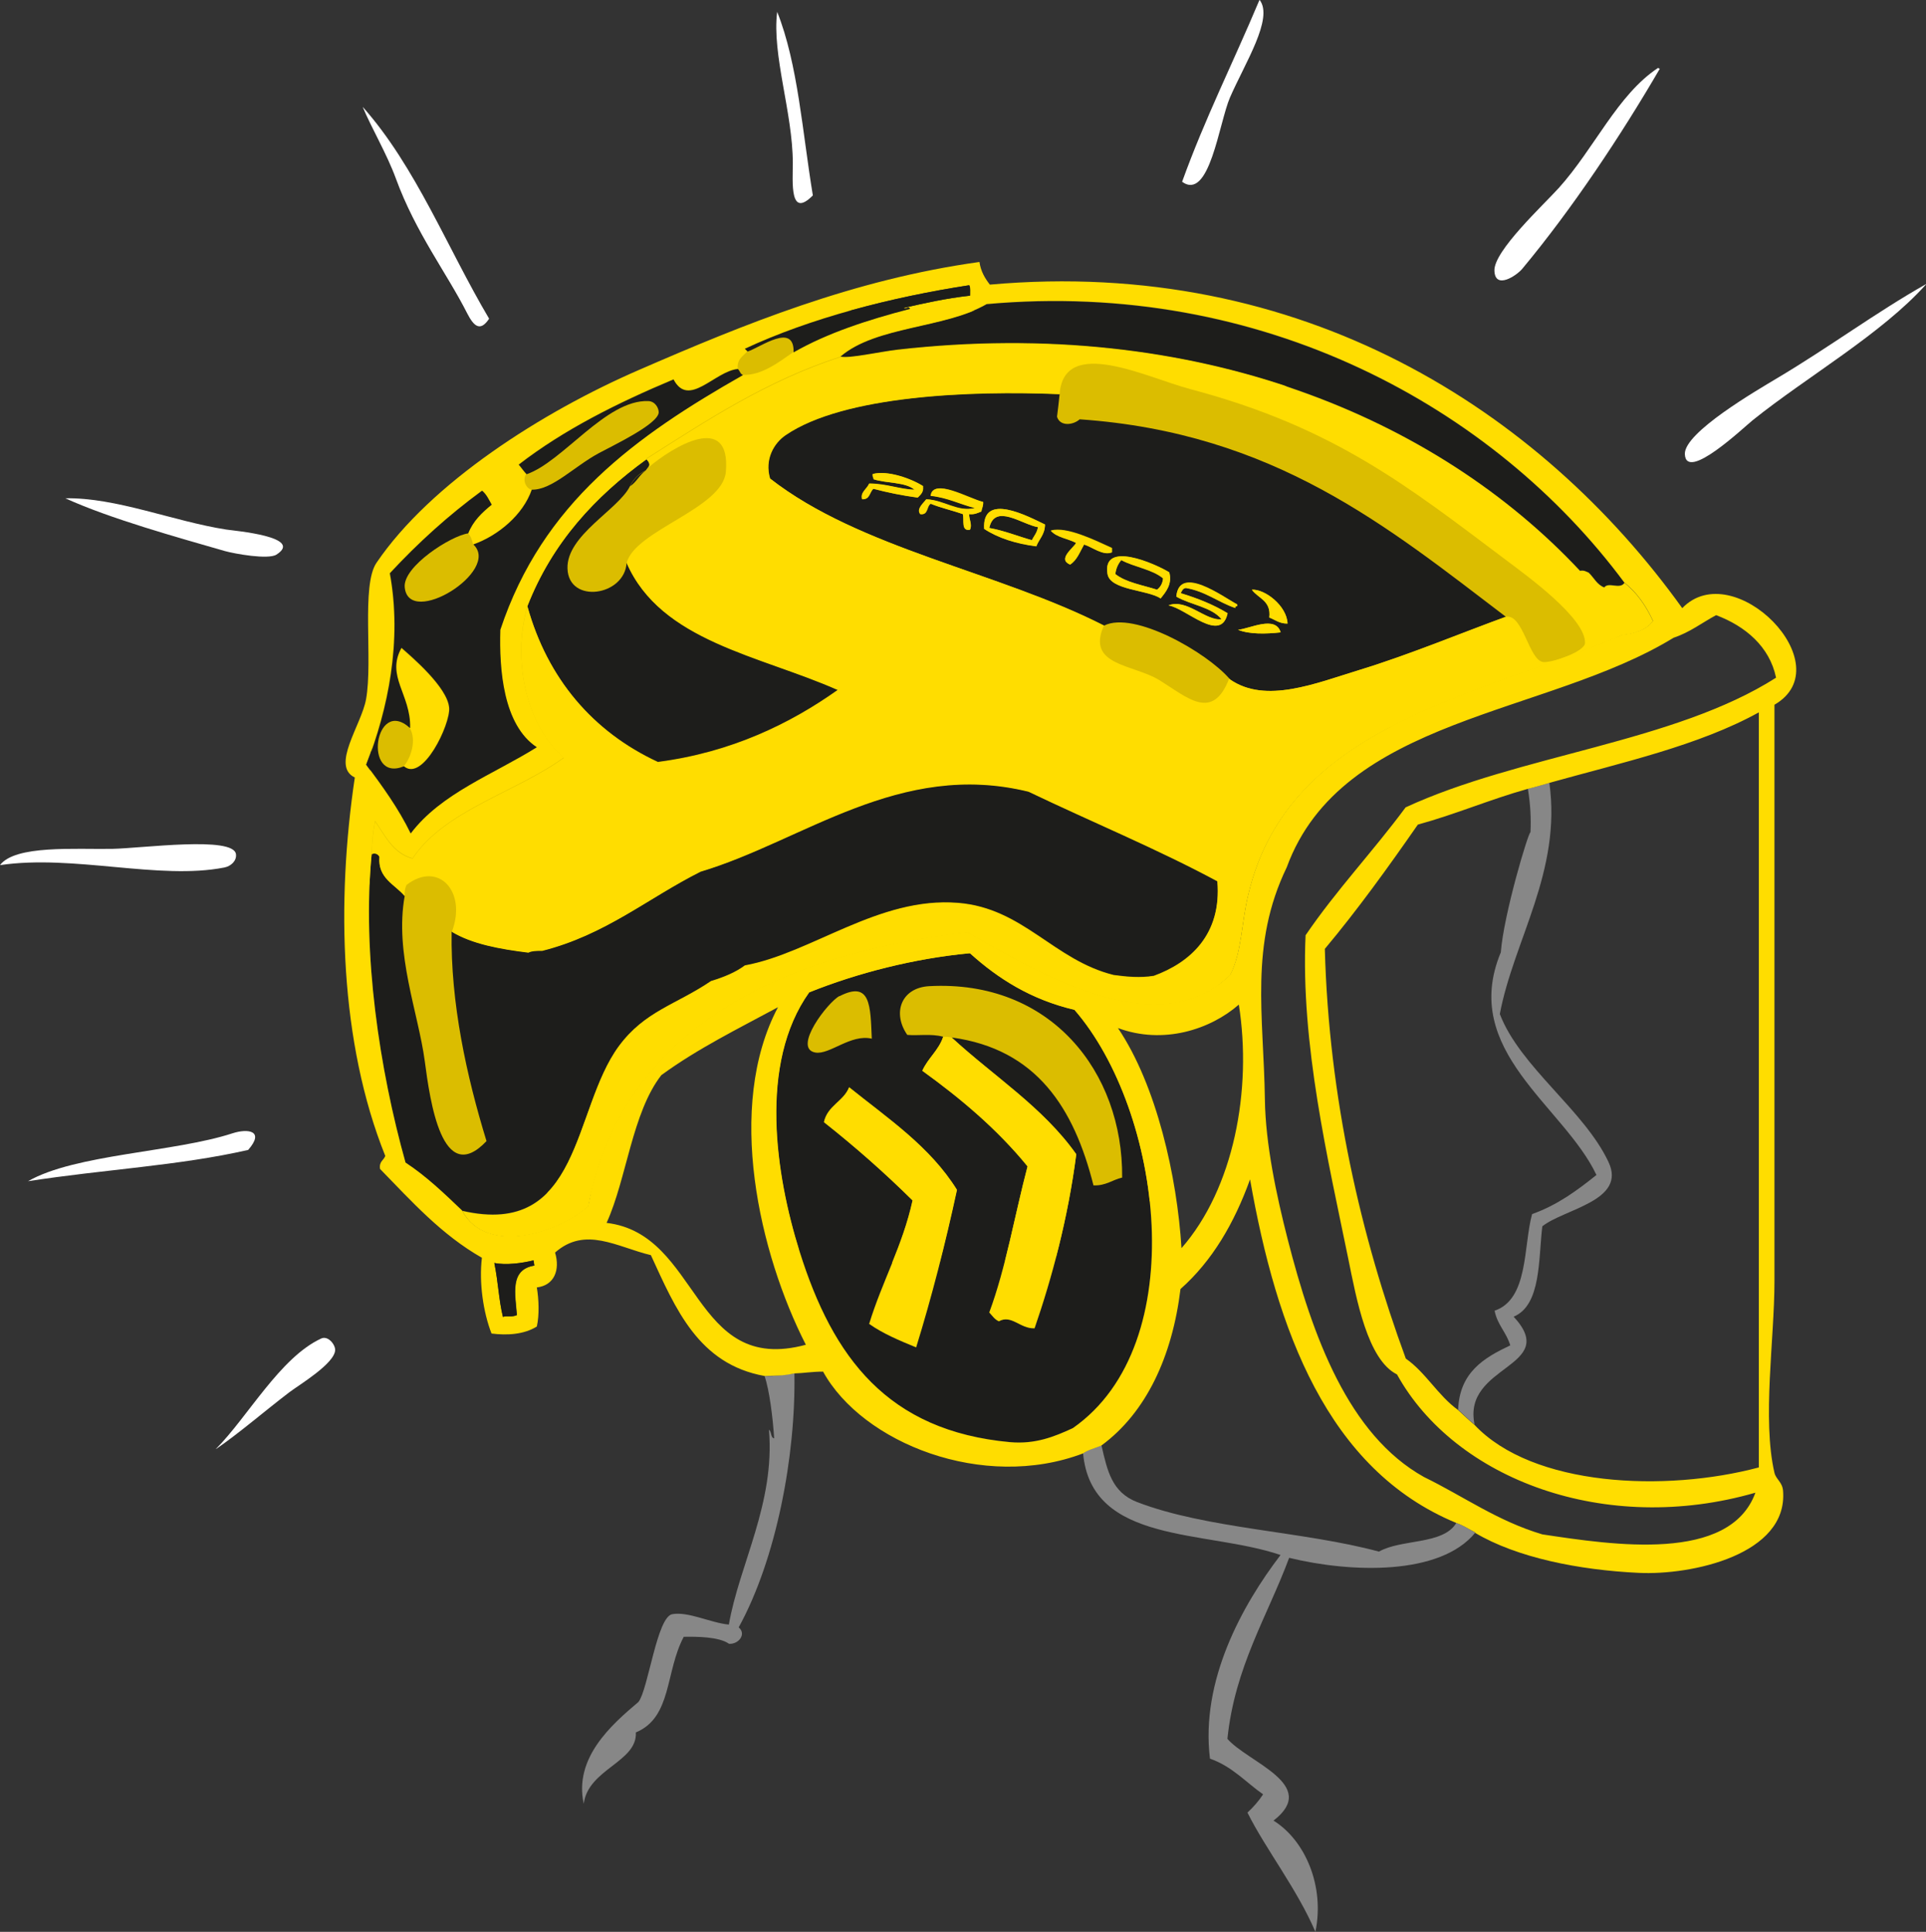
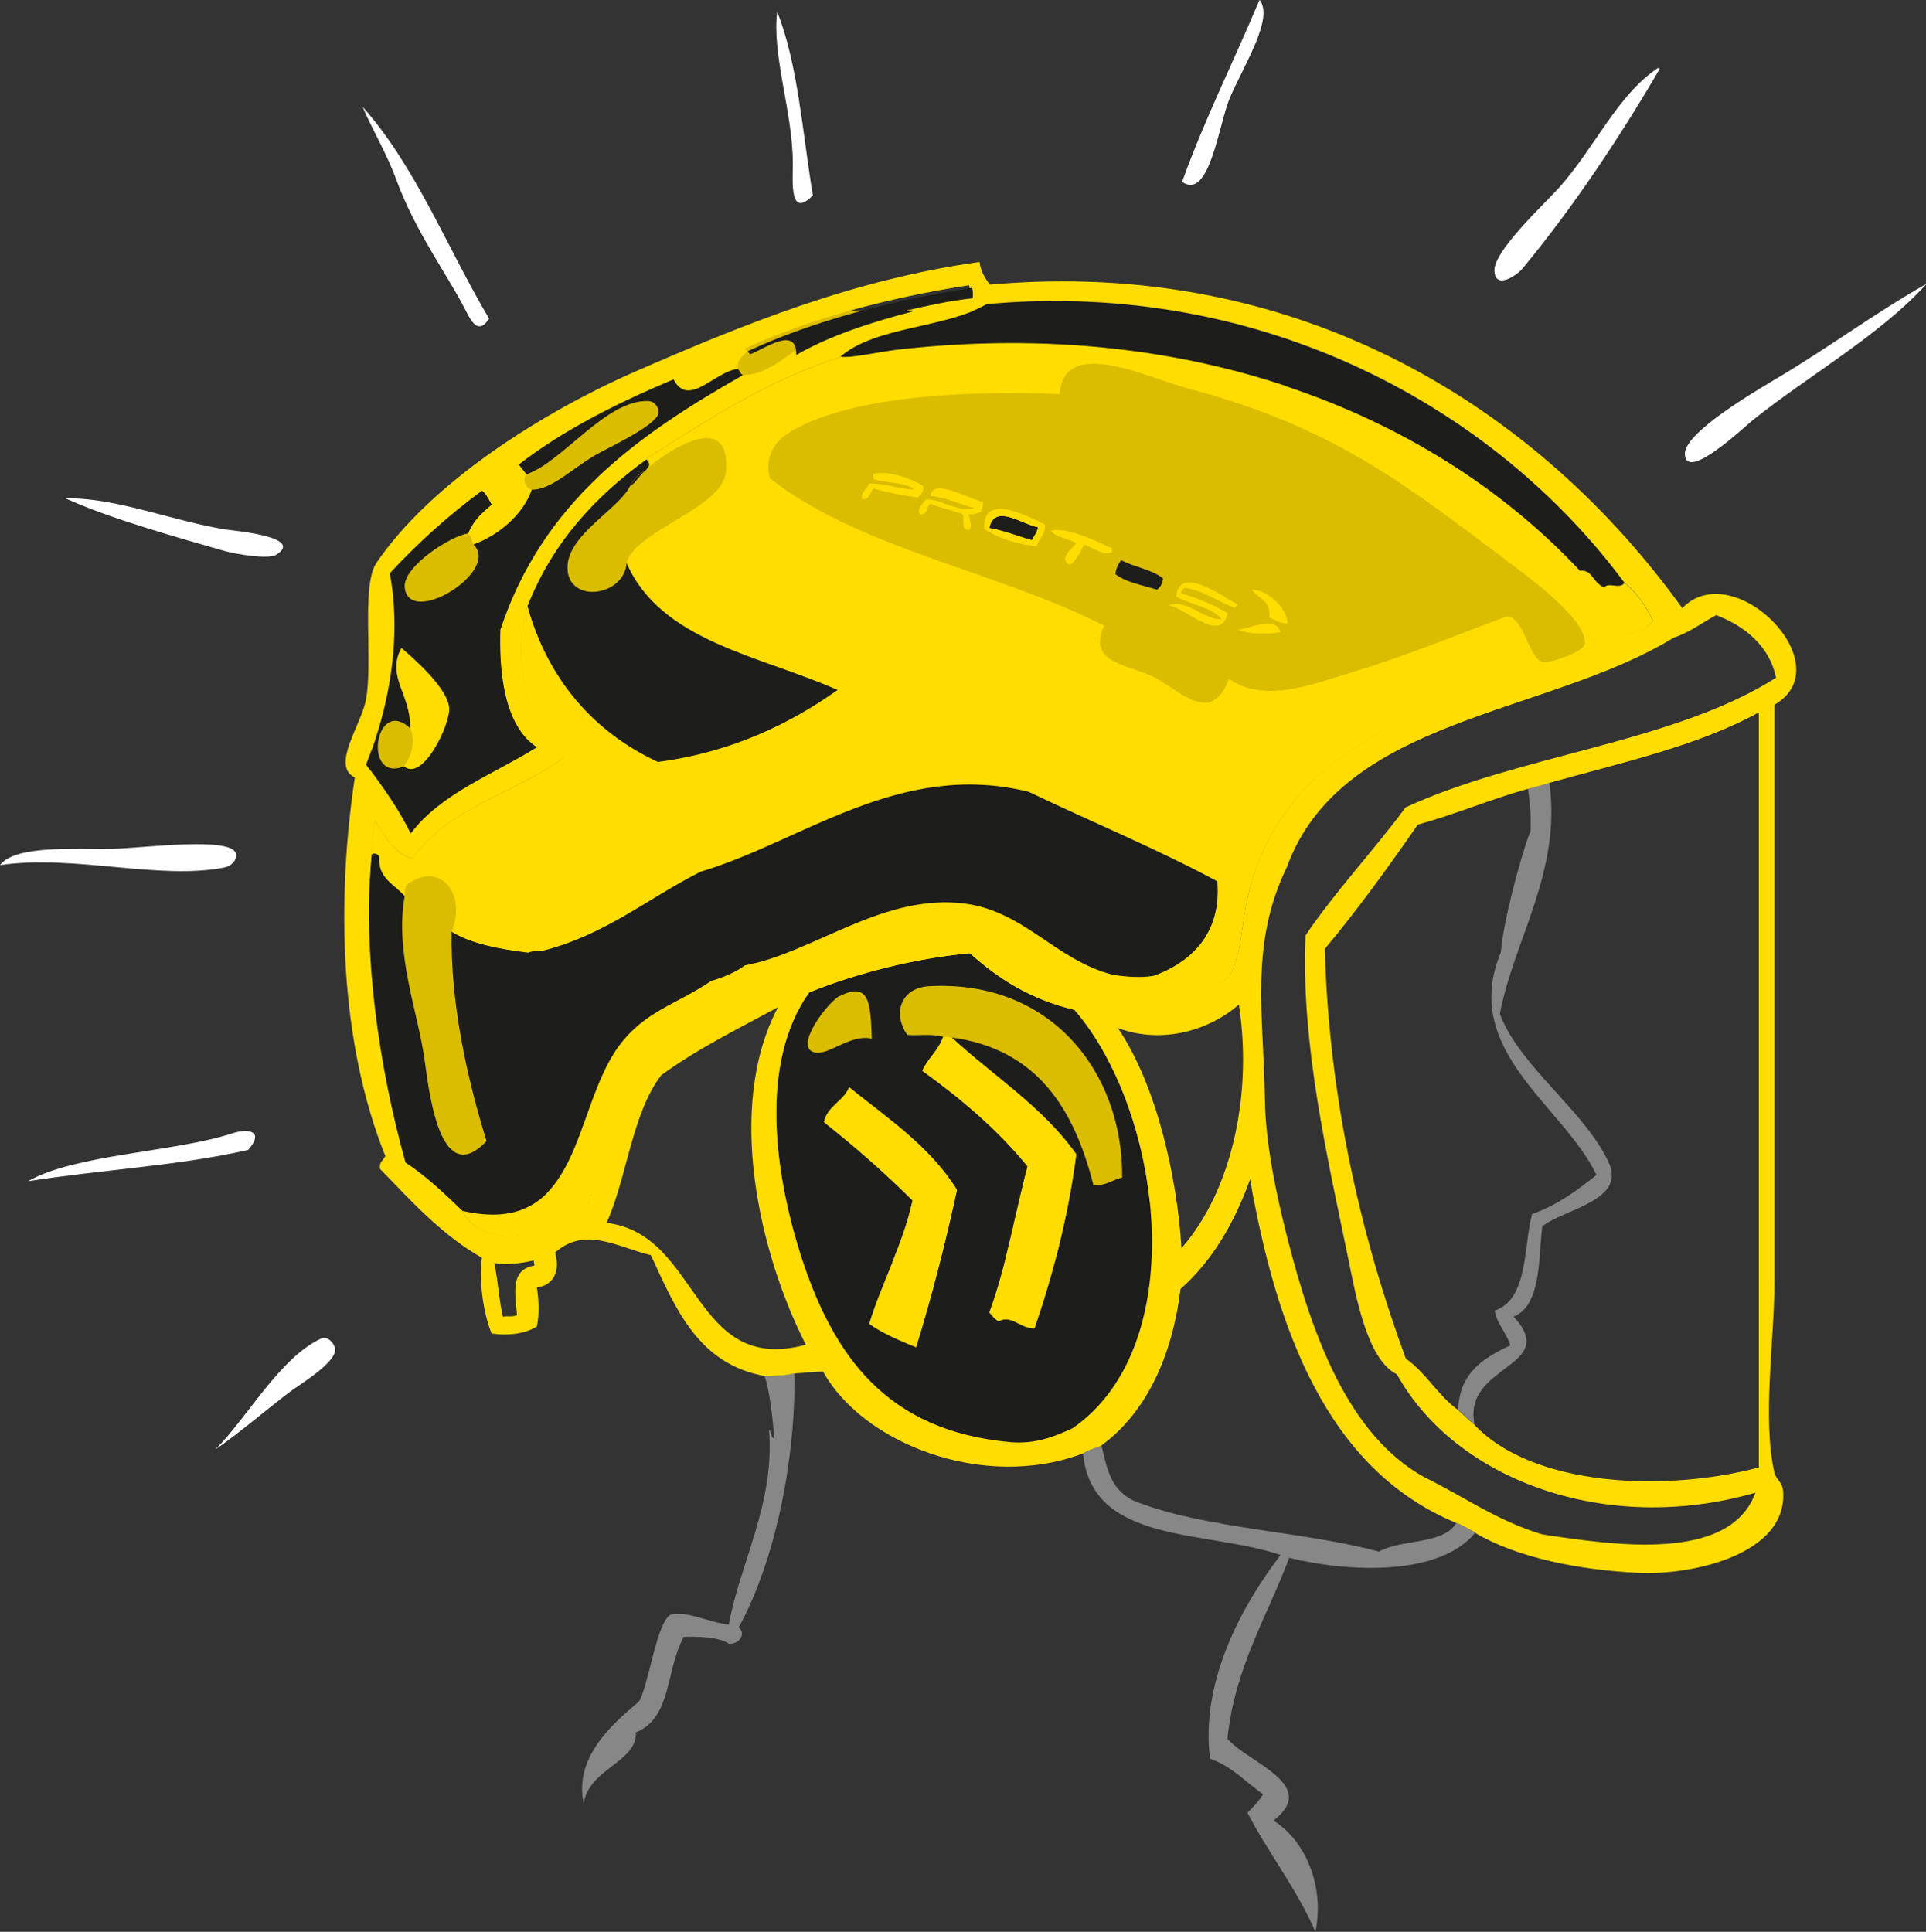
<svg xmlns="http://www.w3.org/2000/svg" id="Livello_1" version="1.1" viewBox="0 0 96.08 96.38">
  <rect x="0" y="0" width="96.08" height="96.38" fill="#333333" stroke="none" />
  <defs>
    <style>
      .st0 {
        fill: #dbbd00;
      }

      .st1 {
        fill: #fd0;
      }

      .st2 {
        fill: #fff;
      }

      .st3 {
        fill: #1d1d1b;
      }

      .st4 {
        fill: #878787;
      }
    </style>
  </defs>
  <path class="st0" d="M23.41,24.32l7.3-4.54,9.6-4.28h12.63s8.35,2.04,8.88,2.3c.53.26,12.36,7.96,12.36,7.96l6.51,4.34s.05,2.09-.28,2.22c-.33.13-14.05,5.02-14.05,5.02,0,0-4.27,5.2-4.61,6.32-.29,1.01-.86,4.67-1.11,6.59-.03.22-5.39.56-5.41.73-.19,1.65,3.09,8.02,2.8,8.31-1.1,1.13-3.4,2.93-4.5,3.25-1.38.4-6.25.46-9.6.46-1.17,0-2.36-.28-3.49-.54-1.4-.32-1.77-.75-2.16-2.13-.24-.86-.13-1.83-.13-2.72,0-2.05-.01-3.97.62-5.94.23-.7.61-1.24.69-1.96-.89-.29-1.84.69-2.64,1.14-.8.45-1.67.78-2.47,1.24-1.48.85-2.85,2.47-3.22,4.2-.22,1.04.18,3.14-1.21,3.28-1.26.12-2.66-.12-3.94-.12-.79,0-4.8-2.23-4.8-2.23,0,0-1.97-9.01-1.84-9.73l-1.05-3.88.2-5.72.46-4.54.39-3.55-.2-1.78,4.28-3.68Z" />
  <g>
    <path class="st4" d="M77.29,39.05c.62,4.43-1.78,7.86-2.47,11.54,1.01,2.64,4.21,4.8,5.42,7.38.92,1.94-2.21,2.34-3.3,3.21-.2,1.64-.05,3.93-1.43,4.51,2.35,2.54-2.58,2.38-1.95,5.38-.29-.23-.55-.49-.82-.74.07-1.87,1.29-2.59,2.6-3.21-.19-.65-.65-1.03-.78-1.73,1.7-.57,1.43-3.23,1.87-4.82,1.27-.45,2.26-1.19,3.21-1.95-1.63-3.45-6.82-6.19-4.77-11.11.14-1.88,1.38-6.02,1.48-5.99.03-.72,0-1.36-.13-2.17.38-.09.72-.2,1.09-.3" />
    <path class="st4" d="M54.95,72.12c.29,1.25.51,2.33,1.78,2.82,3.49,1.34,8.29,1.45,12.06,2.47,1.12-.64,3.2-.33,3.86-1.43.36.12.64.32.95.48-1.76,2.16-6.21,2.01-9.29,1.26-1.08,2.91-2.71,5.44-3.08,9.03,1.02,1.18,4.62,2.29,2.3,4.08,1.59.99,2.56,3.28,2.09,5.55-.91-2.13-2.49-4.14-3.39-5.95.29-.27.56-.57.78-.91-.87-.61-1.55-1.4-2.65-1.78-.48-3.89,1.61-7.66,3.52-10.16-3.71-1.27-9.44-.51-9.85-5.08.25-.18.61-.26.91-.39" />
    <path class="st4" d="M38.15,68.65c.52.01.68-.03,1.48-.13.07,4.11-.9,9.25-2.78,12.67.4.33,0,.85-.48.82-.51-.36-1.63-.36-2.26-.35-.93,1.74-.58,4.02-2.39,4.77.08,1.48-2.38,1.82-2.6,3.56-.5-2.29,1.38-3.94,2.73-5.08.49-.63.92-4.25,1.69-4.38.8-.14,1.93.44,2.82.52.52-3,2.31-6.04,2-9.72.14.09.07.39.26.43-.07-1.08-.24-2.41-.48-3.12" />
  </g>
  <path class="st3" d="M81.03,29.07c-.23.33-.79-.07-1,.22-.37-.14-.52-.49-.78-.74-.13-.04-.22-.12-.44-.09-7.13-7.63-19.07-12.71-34.02-11.02-.94.11-2.41.45-2.86.35,1.77-1.52,5.2-1.4,7.29-2.6,13.72-1.24,25.32,5.13,31.81,13.89" />
-   <path class="st3" d="M52.86,19.66c-.04.38-.08.76-.13,1.13.15.5.81.42,1.13.13,9.71.67,15.37,5.37,21.26,9.85-2.06.74-4.82,1.89-7.29,2.65-2.19.67-4.68,1.71-6.46.48l-.04-.04c-1.13-1.31-4.76-3.4-6.25-2.65-5.3-2.7-12.17-3.83-16.66-7.33-.28-.96.19-1.77.78-2.17,2.89-1.97,9.2-2.23,13.67-2.04M43.53,23.65c-.03.13.04.16.04.26.64.21,1.58.13,2.04.52-.68,0-1.43-.3-2.26-.3-.1.26-.46.44-.35.78.39.03.36-.36.56-.52.7.18,1.43.33,2.21.44.13-.14.3-.25.26-.57-.59-.38-1.77-.81-2.52-.61M46.44,24.73c.85.09,1.46.42,2.21.61-.87.22-1.54-.4-2.43-.43-.15.19-.5.47-.3.74.41.06.3-.39.52-.52.5.21,1.08.34,1.6.52.07.3-.1.86.35.78.13-.25-.05-.52-.04-.78.27.03.43-.06.61-.13.02-.16.1-.27.09-.48-.7-.17-2.5-1.23-2.6-.3M49.09,26.38c.7.46,1.58.73,2.6.87.14-.36.43-.58.44-1.08-.84-.4-3.15-1.65-3.04.22M52.43,26.47c.28.34.85.39,1.26.61-.16.27-.95.82-.3,1.08.34-.22.49-.64.69-1,.42.13.94.57,1.39.39v-.22c-.86-.39-2.25-1.08-3.04-.87M55.25,28.64c.14.81,1.98.78,2.65,1.22.26-.32.59-.71.43-1.3-.7-.43-3.37-1.61-3.08.09M58.68,29.77c.71.41,1.75.51,2.26,1.13-.79.1-1.74-1.05-2.65-.69.85.12,2.62,1.93,2.95.39-.69-.42-1.48-.74-2.34-1,.06-.11.1-.24.26-.26.99.17,1.61.71,2.47,1-.06-.14.14-.03.09-.17-.69-.37-2.89-2.01-3.04-.39M62.45,29.42c.31.44.97.53.87,1.39.29.11.5.31.91.3-.03-.88-1.12-1.73-1.78-1.69M61.76,31.42c.56.23,1.38.21,2.12.13-.25-.87-1.54-.18-2.12-.13" />
  <path class="st3" d="M32.25,22.91c.08.08.21.25.09.39l-.13.17c-.35.17-.61.43-.78.78-.58,1.18-3.18,2.45-3.12,4.12.06,1.78,2.86,1.37,2.95-.3,1.72,3.91,6.65,4.61,10.54,6.34-2.35,1.67-5.29,3.12-8.98,3.6-3.24-1.5-5.51-4.16-6.51-7.77,1.25-3.18,3.38-5.47,5.95-7.33" />
  <path class="st3" d="M51.78,26.3c-.04.28-.2.44-.3.65-.71-.2-1.35-.47-2.13-.61.28-1.25,1.64-.17,2.43-.04" />
  <path class="st3" d="M55.94,27.95c.65.35,1.54.46,2.08.91-.03.27-.14.44-.3.56-.72-.23-1.55-.36-2.08-.78.04-.29.15-.52.3-.7" />
  <path class="st3" d="M23.05,60.4c-.89-.85-1.78-1.7-2.82-2.39-1.3-4.65-2.17-10.44-1.69-15.4.15-.11.35,0,.39.13-.09,1.07.76,1.36,1.26,1.95-.52,2.86.68,5.85,1,8.25.26,1.97.86,6.33,3.08,3.99-.99-3.22-1.8-6.9-1.74-10.46,1.01.61,2.38.87,3.82,1.04.17-.09.43-.09.7-.09,3.16-.79,5.27-2.63,7.9-3.95,5.11-1.53,9.91-5.58,16.36-3.99,3.12,1.5,6.41,2.85,9.42,4.47.22,2.68-1.37,4.07-3.17,4.73-.69.11-1.31.05-2-.04-2.99-.74-4.51-3.34-7.77-3.6-3.95-.32-7.3,2.51-10.63,3.12-.47.35-1.06.59-1.69.78-1.75,1.19-3.3,1.49-4.6,3.25-2.33,3.17-1.84,9.58-7.81,8.2" />
  <path class="st3" d="M48.35,47.56h.04c1.4,1.27,3.04,2.31,5.21,2.82,4.36,5.02,5.92,16.68-.09,20.87-.93.42-1.87.81-3.13.69-6.11-.56-8.84-4.21-10.5-9.5-1.2-3.83-2.05-9.38.48-12.93,2.42-.97,5.24-1.69,7.98-1.95M47.05,51.73c-.23.68-.76,1.06-1.04,1.69,1.94,1.4,3.75,2.93,5.25,4.77-.64,2.43-1.08,5.06-1.91,7.29.15.15.26.34.48.43.63-.35,1.06.38,1.78.35.86-2.49,1.67-5.49,2.08-8.68-1.66-2.35-4.12-3.89-6.21-5.82,4.24.58,6.1,3.53,7.07,7.38.63.02.94-.28,1.43-.39.05-5.27-3.57-9.88-9.63-9.55-1.39.08-1.85,1.33-1.09,2.43.56.05,1.17-.07,1.78.09M41.88,49.69c-.57.29-2.36,2.61-1.21,2.82.71.13,1.77-.94,2.82-.69-.07-1.63-.05-2.92-1.61-2.12M47.74,59.36c-1.34-2.16-3.44-3.56-5.38-5.12-.28.71-1.08.91-1.26,1.74,1.55,1.23,3.03,2.53,4.42,3.91-.5,2.28-1.52,4.03-2.17,6.16.69.49,1.51.83,2.34,1.17.78-2.51,1.47-5.22,2.04-7.86" />
  <path class="st1" d="M20.14,38.23c.35-.4.66-1.32.3-1.91.04-1.67-1.22-2.57-.44-3.99.45.4,2.31,1.95,2.39,2.99.06.81-1.31,3.7-2.26,2.91" />
  <path class="st1" d="M73.61,76.46c-.32-.16-.6-.36-.96-.48-6.44-2.66-8.97-9.64-10.29-17.14-.79,2.19-1.89,4.07-3.47,5.47-.41,3.35-1.7,6.16-3.95,7.81-.3.13-.66.21-.91.39-4.98,1.89-11.01-.52-12.97-4.08-.55,0-.99.08-1.43.09-.67.14-.96.1-1.48.13-3.31-.59-4.45-3.36-5.68-6.03-1.7-.41-3.27-1.46-4.78-.13.26.87-.04,1.64-.91,1.74.1.59.13,1.38,0,1.95-.64.4-1.49.45-2.26.35-.41-1.05-.63-2.53-.48-3.78-2.02-1.15-3.51-2.82-5.08-4.43-.06-.37.18-.43.26-.65-2.27-5.65-2.45-12.65-1.52-18.88-1.21-.58.33-2.62.56-3.9.35-1.93-.25-5.68.52-6.81,2.7-3.98,8.26-7.53,13.11-9.63,5.22-2.27,10.7-4.51,16.97-5.38.07.48.28.82.52,1.13,15.55-1.39,27.45,6.26,34.54,16.14,2.56-2.65,8,2.85,4.6,4.82,0,9.17,0,19.21,0,28.77,0,2.89-.62,6.87,0,9.55.08.33.4.46.43.91.24,3.17-4.56,4.21-7.21,4.08-2.95-.14-6.06-.75-8.16-2M37.28,17.53c-.21.24-.52.38-.48.87-1.16.11-2.45,1.97-3.21.52-2.82,1.18-5.47,2.51-7.73,4.25.14.15.25.33.39.48-.2.28-.02.71.26.78-.43,1.25-1.67,2.29-2.91,2.73-.05-.22-.12-.43-.26-.56.24-.62.7-1.04,1.17-1.43-.14-.24-.26-.52-.48-.69-1.68,1.23-3.2,2.61-4.6,4.12.62,3.38-.09,6.79-1.17,9.55.8,1.08,1.6,2.16,2.21,3.43,1.52-2.01,4.12-2.94,6.29-4.3-1.68-1.11-1.88-3.89-1.82-5.86,2.11-6.36,6.76-9.67,12.11-12.72.93.05,1.83-.65,2.52-1.13,1.69-.97,3.71-1.62,5.81-2.17-.05-.16-.29.08-.3-.04,1-.23,2.09-.47,3.3-.61,0-.19.01-.39-.04-.52-3.9.6-7.95,1.65-11.2,3.17l.13.13ZM41.93,17.79c-3.71,1.2-6.67,3.17-9.68,5.08v.04c-2.56,1.86-4.7,4.15-5.94,7.33-.78,2.7-.05,5.94,1.82,7.55-2.42,1.75-5.93,2.61-7.55,5.03-.97-.27-1.36-1.13-1.87-1.87-.11.58-.15,1.05-.17,1.65-.48,4.97.39,10.76,1.69,15.4,1.05.69,1.93,1.54,2.82,2.39,1.22,2.29,4.86,1.08,6.29-.22,1.69-9.04,9.94-12.63,18.92-13.67,3.31,1.86,9.43,5.7,13.11,2.13.59-1.15.56-2.65.91-4.04,2.02-8.48,11.41-9.83,18.66-12.93.44-.03,1.21-.21,1.52-.69-.35-.76-.81-1.42-1.43-1.91-6.49-8.75-18.08-15.13-31.81-13.89-2.09,1.21-5.52,1.08-7.29,2.6M83.5,31.81c-6.35,3.9-16.56,3.95-19.31,11.46-1.87,3.87-1.15,7.38-1.09,11.59.03,2.21.58,4.79,1.13,6.94,1.25,4.89,3.04,9.79,6.81,11.89,1.97.96,3.65,2.19,5.9,2.86,3.52.53,9.35,1.43,10.63-2.08-7.48,2.16-14.98-.66-17.88-5.9-1.47-.73-2.02-3.75-2.43-5.77-1.01-4.93-2.38-10.72-2.13-16.14,1.53-2.25,3.38-4.2,4.99-6.38,5.68-2.63,13.4-3.23,18.48-6.47-.32-1.55-1.53-2.57-2.99-3.12-.71.38-1.31.86-2.13,1.13M77.29,39.06c-.36.1-.71.21-1.09.3-1.89.53-3.57,1.26-5.47,1.78-1.48,2.13-3,4.24-4.64,6.2.2,7.45,1.81,14.37,4.04,20.44,1.01.71,1.6,1.84,2.6,2.56.27.25.54.51.82.74,2.91,3.1,9.54,3.37,14.19,2.13v-37.67c-3,1.66-6.81,2.5-10.46,3.52M40.37,49.51c-2.53,3.55-1.68,9.1-.48,12.93,1.66,5.29,4.39,8.95,10.5,9.51,1.26.11,2.2-.27,3.13-.7,6.01-4.19,4.44-15.85.08-20.87-2.16-.51-3.8-1.55-5.21-2.82h-.04c-2.75.26-5.57.98-7.98,1.95M55.77,51.29c1.93,2.86,2.95,7.42,3.17,10.98,2.61-2.98,3.53-7.9,2.86-12.15-1.42,1.24-3.76,2.01-6.03,1.17M32.99,53.64c-1.46,1.88-1.73,5.18-2.73,7.37,4.68.55,4.25,7.62,9.94,6.08-2.32-4.55-4.02-11.87-1.39-16.84-1.98,1.07-4,2.06-5.82,3.39M24.66,63.01c.2.99.23,1.86.43,2.69.2-.07.44.03.7-.09-.08-1.05-.37-2.27.87-2.47l-.04-.26c-.57.14-1.37.25-1.95.13" />
  <path class="st1" d="M81.03,29.07c.62.49,1.08,1.15,1.43,1.91-.31.48-1.07.67-1.52.7-7.25,3.1-16.64,4.45-18.66,12.93-.35,1.39-.32,2.89-.91,4.04-3.68,3.57-9.8-.27-13.1-2.13-8.98,1.03-17.23,4.63-18.92,13.67-1.43,1.3-5.07,2.51-6.29.22,5.96,1.37,5.48-5.03,7.81-8.2,1.3-1.76,2.85-2.07,4.6-3.25.63-.19,1.22-.43,1.69-.78,3.33-.61,6.68-3.44,10.63-3.12,3.25.26,4.77,2.86,7.77,3.6.69.09,1.3.15,2,.04,1.8-.66,3.4-2.05,3.17-4.73-3.01-1.62-6.29-2.97-9.42-4.47-6.44-1.58-11.24,2.46-16.36,3.99-2.63,1.32-4.74,3.15-7.9,3.95-.27,0-.52,0-.69.09-1.44-.18-2.81-.43-3.82-1.04.77-2.02-.68-3.56-2.26-2.34-.07.15-.11.32-.09.56-.5-.59-1.35-.89-1.26-1.95-.04-.13-.25-.24-.39-.13.02-.6.06-1.07.17-1.65.51.73.89,1.6,1.87,1.86,1.61-2.42,5.13-3.28,7.55-5.03-1.87-1.61-2.6-4.85-1.82-7.55,1,3.6,3.27,6.27,6.51,7.77,3.69-.48,6.63-1.93,8.98-3.6-3.89-1.73-8.83-2.42-10.54-6.34.41-1.64,4.79-2.71,4.95-4.55.26-3.05-2.7-1.21-3.86-.22.12-.14,0-.31-.09-.39v-.04c3.01-1.91,5.96-3.87,9.68-5.08.45.1,1.92-.24,2.86-.35,14.95-1.69,26.89,3.39,34.02,11.02.21-.04.3.04.43.09.26.24.41.6.78.74.21-.29.77.11,1-.22M52.86,19.66c-4.47-.19-10.78.07-13.67,2.04-.59.4-1.07,1.21-.78,2.17,4.49,3.51,11.36,4.64,16.66,7.34-.9,2.01,1.47,1.92,2.78,2.73,1.4.87,2.64,2.06,3.47-.09l.04.05c1.78,1.23,4.27.19,6.47-.48,2.47-.75,5.24-1.9,7.29-2.65.87-.16,1.14,2.18,1.87,2.26.43.04,2.06-.51,2.08-.95.04-1.23-2.88-3.34-3.86-4.08-4.94-3.71-8.62-6.68-15.84-8.59-2.13-.56-6.31-2.68-6.51.26" />
  <path class="st1" d="M46.05,24.26c.04.31-.13.42-.26.56-.78-.1-1.51-.25-2.21-.44-.2.16-.17.55-.56.52-.11-.34.24-.52.35-.78.83,0,1.58.3,2.26.31-.46-.39-1.4-.31-2.04-.52,0-.1-.07-.13-.04-.26.75-.2,1.93.23,2.52.61" />
  <path class="st1" d="M49.04,25.04c.02.2-.06.31-.09.48-.18.07-.34.16-.61.13,0,.26.17.54.04.78-.45.08-.27-.48-.35-.78-.52-.19-1.11-.31-1.61-.52-.22.13-.12.58-.52.52-.2-.27.16-.54.3-.74.89.04,1.56.66,2.43.44-.75-.19-1.36-.52-2.21-.61.1-.92,1.9.14,2.6.3" />
  <path class="st1" d="M52.13,26.17c0,.5-.29.72-.43,1.09-1.02-.13-1.9-.41-2.6-.87-.11-1.87,2.2-.62,3.04-.22M49.35,26.34c.77.14,1.41.41,2.12.61.11-.21.26-.37.31-.65-.79-.13-2.16-1.21-2.43.04" />
  <path class="st1" d="M55.47,27.34v.22c-.45.18-.97-.26-1.39-.39-.21.36-.35.78-.7,1-.64-.27.15-.81.3-1.08-.41-.22-.97-.27-1.26-.61.79-.21,2.18.48,3.04.87" />
-   <path class="st1" d="M58.33,28.55c.16.6-.18.98-.43,1.3-.67-.44-2.51-.4-2.65-1.21-.29-1.7,2.38-.52,3.08-.09M55.64,28.64c.53.42,1.36.55,2.08.78.16-.13.28-.3.3-.57-.54-.46-1.43-.56-2.08-.91-.16.18-.27.4-.3.69" />
  <path class="st1" d="M61.72,30.16c.05.14-.14.03-.09.17-.87-.29-1.48-.83-2.47-1-.16.01-.2.15-.26.26.86.26,1.65.58,2.34,1-.33,1.55-2.1-.27-2.95-.39.91-.36,1.86.79,2.65.69-.51-.62-1.54-.71-2.26-1.13.15-1.62,2.34.02,3.04.39" />
  <path class="st1" d="M64.23,31.11c-.41,0-.61-.19-.91-.3.1-.85-.56-.95-.87-1.39.65-.04,1.75.81,1.78,1.69" />
  <path class="st1" d="M63.89,31.55c-.75.08-1.56.1-2.13-.13.58-.05,1.88-.74,2.13.13" />
  <path class="st1" d="M47.05,51.73c.17-.01.32,0,.43.04,2.09,1.93,4.55,3.47,6.21,5.82-.41,3.19-1.22,6.19-2.08,8.68-.72.03-1.15-.7-1.78-.35-.21-.09-.33-.28-.48-.44.83-2.23,1.27-4.86,1.91-7.29-1.5-1.84-3.31-3.37-5.25-4.77.28-.63.81-1.01,1.04-1.69" />
  <path class="st1" d="M45.7,67.22c-.83-.34-1.66-.69-2.34-1.17.65-2.13,1.67-3.88,2.17-6.16-1.4-1.38-2.87-2.68-4.42-3.9.17-.82.97-1.03,1.25-1.74,1.94,1.56,4.04,2.96,5.38,5.12-.57,2.64-1.26,5.34-2.04,7.86" />
  <path class="st2" d="M62.84,0c.7.92-.73,3.14-1.48,4.86-.55,1.27-1.02,5.19-2.39,4.21,1.13-3.14,2.56-5.98,3.82-8.98l.04-.09Z" />
  <path class="st2" d="M38.77.59c1.04,2.61,1.26,6.03,1.78,9.16-1.17,1.18-1-.67-1-1.61,0-2.5-1.05-5.41-.78-7.55" />
  <path class="st2" d="M82.8,3.43c-1.95,3.35-4.37,6.99-6.86,9.98-.27.33-1.36,1.07-1.39.09-.03-.98,2.43-3.26,3.21-4.12,1.79-1.99,2.92-4.64,4.95-5.99l.09.04Z" />
  <path class="st2" d="M18.11,5.35c2.64,2.98,4.2,7.02,6.29,10.55-.45.68-.77.36-1.09-.26-1.01-2-2.57-4.02-3.56-6.73-.45-1.23-1.21-2.51-1.65-3.56" />
  <path class="st2" d="M96.08,14.19c-2.21,2.47-5.95,4.61-8.64,6.77-.44.35-3.34,3.12-3.39,1.69-.03-1.08,3.6-3.18,4.6-3.78,2.59-1.54,4.93-3.28,7.42-4.69" />
-   <path class="st3" d="M37.29,17.53l-.13-.13c3.25-1.52,7.29-2.57,11.2-3.17.06.13.04.33.04.52-1.21.13-2.3.38-3.3.61.02.13.25-.11.3.05-2.11.55-4.12,1.2-5.81,2.17.04-1.52-1.65-.25-2.3-.04" />
+   <path class="st3" d="M37.29,17.53c3.25-1.52,7.29-2.57,11.2-3.17.06.13.04.33.04.52-1.21.13-2.3.38-3.3.61.02.13.25-.11.3.05-2.11.55-4.12,1.2-5.81,2.17.04-1.52-1.65-.25-2.3-.04" />
  <path class="st2" d="M3.25,24.86c2.54-.05,5.4,1.15,8.04,1.56.39.06,3.9.36,2.5,1.25-.41.26-2.08-.04-2.58-.18-2.39-.69-5.71-1.61-7.95-2.63" />
  <path class="st2" d="M0,43.16c.76-1.01,3.74-.78,5.59-.81,1.5-.03,6.05-.65,6.18.26.05.34-.26.61-.58.67-3.25.64-7.52-.66-11.18-.12" />
  <path class="st2" d="M1.4,58.93c2.35-1.35,7.29-1.44,10.2-2.39.77-.25,1.62-.13.78.83-3.46.79-7.18.97-10.98,1.56" />
-   <path class="st3" d="M26.61,62.88l.04.26c-1.24.2-.95,1.42-.87,2.47-.26.12-.49.01-.69.09-.21-.83-.23-1.71-.43-2.69.58.12,1.38.01,1.95-.13" />
  <path class="st2" d="M10.77,72.29c1.59-1.6,3.2-4.56,5.25-5.51.34-.16.7.29.7.57-.02.68-1.8,1.74-2.3,2.12-1.23.94-2.49,2.03-3.64,2.82" />
  <path class="st3" d="M23.62,27.16c1.24-.44,2.48-1.48,2.91-2.73,1.01.02,2.1-1.15,3.34-1.82.64-.35,2.98-1.45,2.99-2.04,0-.22-.18-.55-.52-.56-2.11-.08-4.26,3.03-6.07,3.65-.14-.15-.26-.32-.39-.48,2.25-1.74,4.91-3.07,7.72-4.25.76,1.45,2.05-.41,3.21-.52.1.09.12.26.26.3-5.34,3.04-10,6.36-12.11,12.71-.06,1.97.14,4.75,1.82,5.86-2.17,1.36-4.77,2.29-6.29,4.3-.62-1.27-1.41-2.35-2.21-3.43,1.08-2.76,1.79-6.17,1.17-9.55,1.4-1.51,2.92-2.89,4.6-4.12.22.18.34.45.48.7-.48.39-.93.81-1.17,1.43-.85.11-3.27,1.65-3.17,2.69.2,2.05,4.81-.81,3.43-2.13M20.45,36.32c-1.76-1.6-2.36,2.76-.3,1.91.95.8,2.32-2.09,2.26-2.91-.07-1.04-1.93-2.6-2.38-3-.79,1.42.47,2.32.43,3.99" />
  <path class="st3" d="M31.43,24.26c.17-.35.43-.61.78-.78-.31.21-.46.58-.78.78" />
</svg>